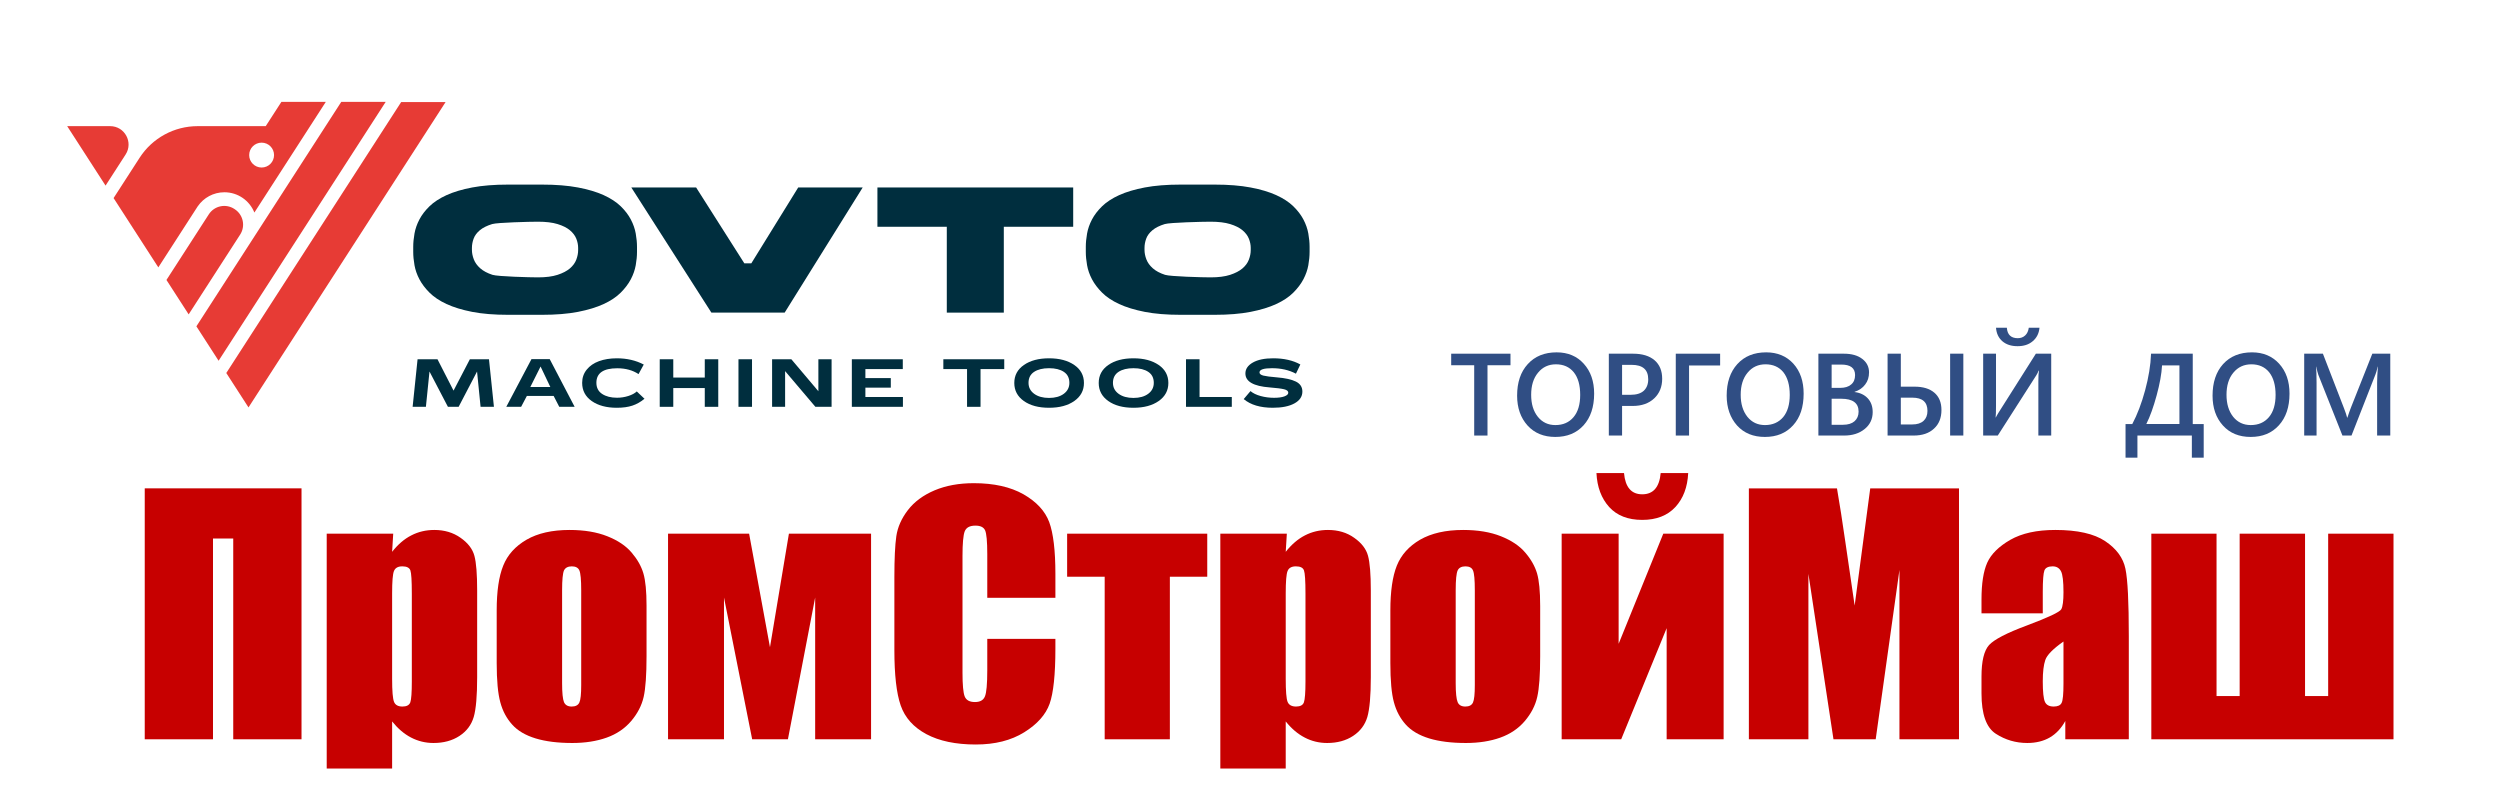
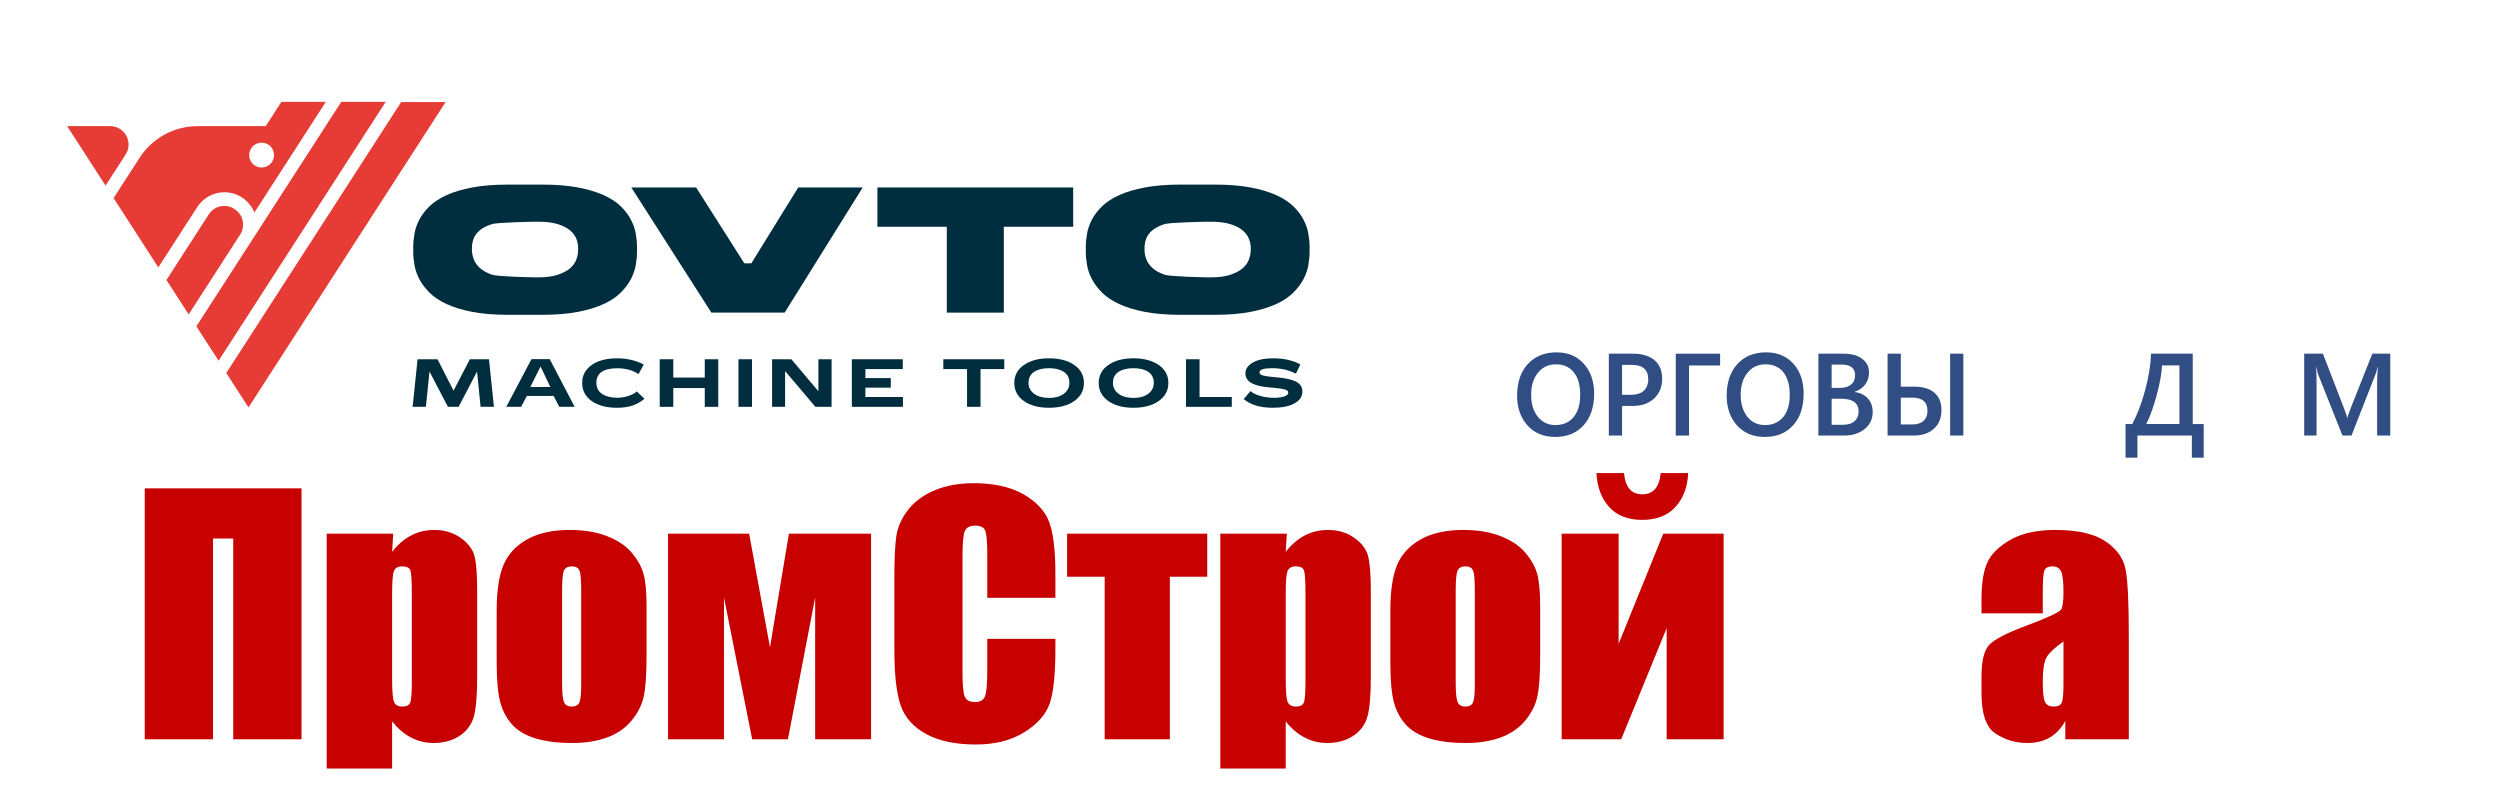
<svg xmlns="http://www.w3.org/2000/svg" xml:space="preserve" width="22.86mm" height="7.197mm" version="1.0" style="shape-rendering:geometricPrecision; text-rendering:geometricPrecision; image-rendering:optimizeQuality; fill-rule:evenodd; clip-rule:evenodd" viewBox="0 0 2286.02 719.67">
  <defs>
    <style type="text/css">
   
    .fil4 {fill:none}
    .fil1 {fill:#E73B35;fill-rule:nonzero}
    .fil0 {fill:#002E3E;fill-rule:nonzero}
    .fil3 {fill:#304E84;fill-rule:nonzero}
    .fil2 {fill:#C70000;fill-rule:nonzero}
   
  </style>
  </defs>
  <g id="Слой_x0020_1">
    <g id="_2044860182032">
      <g>
        <g>
          <g>
            <path class="fil0" d="M528.5 171.41c9.25,1.74 17.09,4.09 23.52,7.01 6.43,2.94 11.62,6.33 15.58,10.18 3.96,3.86 7.04,7.89 9.25,12.11 2.21,4.22 3.7,8.48 4.47,12.8 0.77,4.32 1.16,8.38 1.16,12.19l0 4.62c0,3.81 -0.39,7.87 -1.16,12.19 -0.77,4.32 -2.26,8.58 -4.47,12.8 -2.21,4.22 -5.29,8.3 -9.25,12.26 -3.96,3.96 -9.15,7.43 -15.58,10.41 -6.43,2.98 -14.27,5.37 -23.52,7.18 -9.25,1.79 -20.21,2.69 -32.85,2.69l-31.11 0c-12.65,0 -23.57,-0.9 -32.78,-2.69 -9.2,-1.81 -17.01,-4.2 -23.44,-7.18 -6.42,-2.98 -11.62,-6.45 -15.58,-10.41 -3.96,-3.96 -7.04,-8.04 -9.25,-12.26 -2.21,-4.22 -3.7,-8.48 -4.47,-12.8 -0.77,-4.32 -1.16,-8.38 -1.16,-12.19l0 -4.62c0,-3.81 0.39,-7.87 1.16,-12.19 0.77,-4.32 2.26,-8.58 4.47,-12.8 2.21,-4.22 5.29,-8.25 9.25,-12.11 3.96,-3.85 9.16,-7.24 15.58,-10.18 6.43,-2.92 14.24,-5.27 23.44,-7.01 9.21,-1.75 20.13,-2.63 32.78,-2.63l31.11 0c12.64,0 23.6,0.88 32.85,2.63zm-1.54 46.81l0 0c-1.13,-2.83 -3.09,-5.4 -5.86,-7.72 -2.78,-2.31 -6.53,-4.18 -11.26,-5.63 -4.73,-1.44 -10.7,-2.16 -17.9,-2.16 -7.4,0 -37.17,0.72 -41.9,2.16 -4.73,1.45 -8.48,3.32 -11.26,5.63 -2.77,2.32 -4.68,4.89 -5.7,7.72 -1.03,2.82 -1.55,5.63 -1.55,8.4l0 1.85c0,2.78 0.57,5.66 1.7,8.64 1.13,2.98 3.09,5.7 5.86,8.17 2.78,2.48 6.53,4.48 11.26,6.02 4.73,1.54 34.4,2.31 41.59,2.31 7.2,0 13.17,-0.77 17.9,-2.31 4.73,-1.54 8.48,-3.5 11.26,-5.86 2.77,-2.36 4.73,-5.04 5.86,-8.02 1.12,-2.99 1.69,-5.86 1.69,-8.64l0 -2.16c0,-2.77 -0.57,-5.58 -1.69,-8.4z" />
          </g>
        </g>
        <g>
          <g>
            <path class="fil0" d="M1143.51 171.41c9.26,1.74 17.1,4.09 23.52,7.01 6.43,2.94 11.62,6.33 15.58,10.18 3.96,3.86 7.04,7.89 9.25,12.11 2.21,4.22 3.71,8.48 4.48,12.8 0.77,4.32 1.16,8.38 1.16,12.19l0 4.62c0,3.81 -0.39,7.87 -1.16,12.19 -0.77,4.32 -2.27,8.58 -4.48,12.8 -2.21,4.22 -5.29,8.3 -9.25,12.26 -3.96,3.96 -9.15,7.43 -15.58,10.41 -6.42,2.98 -14.26,5.37 -23.52,7.18 -9.25,1.79 -20.2,2.69 -32.85,2.69l-31.1 0c-12.65,0 -23.58,-0.9 -32.78,-2.69 -9.2,-1.81 -17.02,-4.2 -23.44,-7.18 -6.43,-2.98 -11.62,-6.45 -15.58,-10.41 -3.96,-3.96 -7.04,-8.04 -9.26,-12.26 -2.21,-4.22 -3.7,-8.48 -4.47,-12.8 -0.77,-4.32 -1.16,-8.38 -1.16,-12.19l0 -4.62c0,-3.81 0.39,-7.87 1.16,-12.19 0.77,-4.32 2.26,-8.58 4.47,-12.8 2.22,-4.22 5.3,-8.25 9.26,-12.11 3.96,-3.85 9.15,-7.24 15.58,-10.18 6.42,-2.92 14.24,-5.27 23.44,-7.01 9.2,-1.75 20.13,-2.63 32.78,-2.63l31.1 0c12.65,0 23.6,0.88 32.85,2.63zm-1.54 46.81l0 0c-1.13,-2.83 -3.09,-5.4 -5.86,-7.72 -2.78,-2.31 -6.53,-4.18 -11.26,-5.63 -4.73,-1.44 -10.69,-2.16 -17.89,-2.16 -7.4,0 -37.18,0.72 -41.9,2.16 -4.73,1.45 -8.49,3.32 -11.26,5.63 -2.78,2.32 -4.68,4.89 -5.71,7.72 -1.03,2.82 -1.54,5.63 -1.54,8.4l0 1.85c0,2.78 0.56,5.66 1.69,8.64 1.14,2.98 3.09,5.7 5.86,8.17 2.78,2.48 6.53,4.48 11.26,6.02 4.73,1.54 34.4,2.31 41.6,2.31 7.2,0 13.16,-0.77 17.89,-2.31 4.73,-1.54 8.48,-3.5 11.26,-5.86 2.77,-2.36 4.73,-5.04 5.86,-8.02 1.13,-2.99 1.7,-5.86 1.7,-8.64l0 -2.16c0,-2.77 -0.57,-5.58 -1.7,-8.4z" />
          </g>
        </g>
        <g>
          <g>
            <polygon class="fil0" points="802.32,207.34 802.32,171.41 981.34,171.41 981.34,207.34 917.89,207.34 917.89,285.85 865.76,285.85 865.76,207.34 " />
          </g>
        </g>
        <polygon class="fil0" points="729.89,171.41 687.02,240.75 680.6,240.75 636.54,171.41 599.71,171.41 577.28,171.41 650.5,285.85 717.5,285.85 788.86,171.41 " />
        <g>
          <polygon class="fil0" points="400.04,328.49 414.72,357.17 429.65,328.49 447.13,328.49 451.65,371.98 439.44,371.98 436.22,339.7 419.37,371.98 409.58,371.98 392.73,339.7 389.45,371.98 377.31,371.98 381.83,328.49 " />
          <path class="fil0" d="M502.66 328.36l22.8 43.62 -14.07 0 -5.14 -9.97 -24.47 0 -5.26 9.97 -13.57 0 23.04 -43.62 16.67 0zm-17.72 25.47l0 0 18.27 0 -8.91 -18.71 -9.36 18.71z" />
          <path class="fil0" d="M589.33 364.61c-3.47,2.89 -7.17,4.98 -11.09,6.28 -3.92,1.31 -8.67,1.96 -14.25,1.96 -9.42,0 -17.05,-2.05 -22.89,-6.14 -5.84,-4.09 -8.77,-9.64 -8.77,-16.66 0,-4.63 1.39,-8.66 4.16,-12.08 2.76,-3.43 6.52,-6.01 11.27,-7.75 4.75,-1.73 10.18,-2.6 16.29,-2.6 9.17,0 17.37,1.9 24.6,5.7l-4.77 8.74c-5.37,-3.55 -11.86,-5.33 -19.46,-5.33 -12.72,0 -19.08,4.42 -19.08,13.26 0,4.5 1.76,7.91 5.27,10.22 3.51,2.31 8.05,3.47 13.63,3.47 3.51,0 6.95,-0.54 10.31,-1.61 3.37,-1.08 5.94,-2.46 7.72,-4.15l7.06 6.69z" />
          <polygon class="fil0" points="644.45,371.98 644.45,354.82 615.65,354.82 615.65,371.98 603.26,371.98 603.26,328.49 615.65,328.49 615.65,345.22 644.45,345.22 644.45,328.49 656.78,328.49 656.78,371.98 " />
          <polygon class="fil0" points="675.26,328.49 687.65,328.49 687.65,371.98 675.26,371.98 " />
          <polygon class="fil0" points="723.61,328.49 748.33,357.73 748.33,328.49 760.41,328.49 760.41,371.98 745.6,371.98 717.91,339.33 717.91,371.98 706.01,371.98 706.01,328.49 " />
          <polygon class="fil0" points="778.93,371.98 778.93,328.49 825.52,328.49 825.52,337.47 791.32,337.47 791.32,345.71 814.56,345.71 814.56,354.45 791.32,354.45 791.32,363 825.64,363 825.64,371.98 " />
          <polygon class="fil0" points="884.28,371.98 884.28,337.47 862.6,337.47 862.6,328.49 918.29,328.49 918.29,337.47 896.61,337.47 896.61,371.98 " />
          <path class="fil0" d="M982.31 333.72c5.9,4.07 8.86,9.55 8.86,16.45 0,6.86 -2.94,12.35 -8.8,16.48 -5.86,4.13 -13.57,6.2 -23.11,6.2 -9.58,0 -17.27,-2.07 -23.07,-6.2 -5.81,-4.13 -8.71,-9.62 -8.71,-16.48 0,-6.9 2.93,-12.38 8.8,-16.45 5.86,-4.07 13.52,-6.1 22.98,-6.1 9.46,0 17.14,2.03 23.05,6.1zm-36.74 6.32l0 0c-3.39,2.25 -5.08,5.59 -5.08,10.01 0,4.17 1.72,7.51 5.17,10.03 3.45,2.52 7.98,3.78 13.6,3.78 5.58,0 10.07,-1.26 13.48,-3.78 3.4,-2.52 5.11,-5.86 5.11,-10.03 0,-4.42 -1.68,-7.76 -5.02,-10.01 -3.35,-2.25 -7.87,-3.37 -13.57,-3.37 -5.74,0 -10.3,1.12 -13.69,3.37z" />
          <path class="fil0" d="M1059.5 333.72c5.91,4.07 8.86,9.55 8.86,16.45 0,6.86 -2.93,12.35 -8.79,16.48 -5.87,4.13 -13.57,6.2 -23.11,6.2 -9.58,0 -17.27,-2.07 -23.08,-6.2 -5.8,-4.13 -8.7,-9.62 -8.7,-16.48 0,-6.9 2.93,-12.38 8.79,-16.45 5.87,-4.07 13.53,-6.1 22.99,-6.1 9.46,0 17.14,2.03 23.04,6.1zm-36.73 6.32l0 0c-3.39,2.25 -5.08,5.59 -5.08,10.01 0,4.17 1.72,7.51 5.17,10.03 3.45,2.52 7.98,3.78 13.6,3.78 5.57,0 10.07,-1.26 13.47,-3.78 3.41,-2.52 5.11,-5.86 5.11,-10.03 0,-4.42 -1.67,-7.76 -5.01,-10.01 -3.35,-2.25 -7.87,-3.37 -13.57,-3.37 -5.74,0 -10.31,1.12 -13.69,3.37z" />
          <polygon class="fil0" points="1084.49,371.98 1084.49,328.49 1096.88,328.49 1096.88,363 1126.37,363 1126.37,371.98 " />
          <path class="fil0" d="M1189.04 333.26l-4.03 8.42c-6.31,-3.34 -13.6,-5.01 -21.86,-5.01 -7.64,0 -11.46,1.28 -11.46,3.84 0,1.36 1.19,2.34 3.59,2.94 2.39,0.6 6.42,1.12 12.08,1.58 7.76,0.62 13.63,1.91 17.59,3.87 3.97,1.96 5.95,5.01 5.95,9.14 0,4.54 -2.42,8.15 -7.25,10.81 -4.83,2.66 -11.42,4 -19.76,4 -11.44,0 -20.32,-2.65 -26.64,-7.93l6.2 -7.31c2.27,1.94 5.36,3.44 9.29,4.52 3.92,1.07 8.01,1.61 12.26,1.61 3.97,0 7.13,-0.43 9.48,-1.3 2.36,-0.87 3.53,-1.98 3.53,-3.35 0,-1.48 -1.28,-2.54 -3.84,-3.16 -2.56,-0.62 -6.93,-1.18 -13.13,-1.67 -14.83,-1.12 -22.24,-5.37 -22.24,-12.76 0,-4.09 2.27,-7.43 6.81,-10.01 4.55,-2.58 10.74,-3.87 18.59,-3.87 9.75,0 18.02,1.88 24.84,5.64z" />
        </g>
      </g>
      <polygon class="fil1" points="227.23,372.53 407.43,93.34 366.81,93.34 206.92,341.06 " />
      <polygon class="fil1" points="199.89,329.86 352.67,93.15 312.04,93.15 179.58,298.39 " />
      <path class="fil1" d="M61.43 115.33l35.09 54.37 18.33 -28.42c7.23,-11.19 -0.81,-25.95 -14.13,-25.95l-39.29 0z" />
      <path class="fil1" d="M257.3 93.15l-14.32 22.18 -14.85 0 -47.43 0c-21.43,0 -41.4,10.88 -53.02,28.89l-23.81 36.88 40.91 63.37 35.47 -54.96c0.16,-0.25 0.31,-0.49 0.48,-0.74l0.13 -0.2 0.02 -0.01c5.33,-7.71 14.23,-12.77 24.32,-12.77 12.42,0 23.05,7.68 27.41,18.54l65.31 -101.18 -40.62 0zm-18.07 60.02l0 0c-6.29,0 -11.38,-5.1 -11.38,-11.38 0,-6.28 5.09,-11.37 11.38,-11.37 6.28,0 11.37,5.09 11.37,11.37 0,6.28 -5.09,11.38 -11.37,11.38z" />
      <path class="fil1" d="M214.42 191.13c-7.82,-5.23 -18.4,-3.04 -23.5,4.86l-38.72 59.99 20.31 31.47 46.76 -72.45 0.33 -0.5c4.98,-7.71 2.85,-18 -4.78,-23.1l-0.04 -0.03 -0.36 -0.24z" />
    </g>
    <g id="_2044860159088">
      <polygon class="fil2" points="275.71,675.99 213.28,675.99 213.28,492.4 194.76,492.4 194.76,675.99 132.35,675.99 132.35,446.53 275.71,446.53 " />
      <path class="fil2" d="M359.56 487.98l-1 16.59c5.26,-6.73 11.12,-11.76 17.56,-15.03 6.39,-3.32 13.43,-4.96 21.03,-4.96 9.23,0 17.25,2.37 24.04,7.19 6.74,4.72 10.97,10.26 12.62,16.5 1.68,6.22 2.51,16.8 2.51,31.68l0 79.21c0,17.1 -1.04,29.22 -3.14,36.44 -2.15,7.25 -6.47,13.02 -13.03,17.32 -6.6,4.32 -14.48,6.46 -23.77,6.46 -7.39,0 -14.21,-1.71 -20.52,-4.99 -6.34,-3.28 -12.08,-8.23 -17.3,-14.73l0 43.08 -59.81 0 0 -214.76 60.81 0zm17.01 54.66c0,-11.61 -0.45,-18.6 -1.3,-21.08 -0.91,-2.46 -3.34,-3.7 -7.4,-3.7 -3.96,0 -6.46,1.42 -7.62,4.26 -1.15,2.79 -1.69,9.67 -1.69,20.52l0 77.91c0,11.37 0.58,18.42 1.77,21.28 1.15,2.81 3.73,4.22 7.66,4.22 3.84,0 6.22,-1.27 7.2,-3.84 0.91,-2.62 1.38,-8.96 1.38,-18.95l0 -80.62z" />
      <path class="fil2" d="M591.2 553.99l0 46.06c0,16.9 -0.86,29.3 -2.63,37.16 -1.8,7.92 -5.62,15.26 -11.42,22.1 -5.84,6.85 -13.3,11.91 -22.41,15.16 -9.11,3.26 -19.61,4.91 -31.45,4.91 -13.2,0 -24.38,-1.4 -33.53,-4.19 -9.19,-2.81 -16.35,-6.98 -21.38,-12.61 -5.11,-5.63 -8.74,-12.41 -10.88,-20.37 -2.2,-8 -3.32,-20 -3.32,-35.95l0 -48.1c0,-17.51 2,-31.17 5.98,-40.96 3.92,-9.85 11.05,-17.75 21.31,-23.71 10.24,-5.91 23.34,-8.91 39.32,-8.91 13.43,0 24.95,1.92 34.56,5.76 9.61,3.8 17.03,8.78 22.22,14.93 5.24,6.14 8.83,12.48 10.73,18.96 1.95,6.53 2.9,16.46 2.9,29.76zm-59.74 -14.17c0,-9.62 -0.56,-15.68 -1.68,-18.23 -1.07,-2.46 -3.36,-3.73 -6.9,-3.73 -3.58,0 -5.95,1.27 -7.16,3.73 -1.13,2.55 -1.73,8.61 -1.73,18.23l0 84.83c0,8.92 0.6,14.66 1.73,17.4 1.21,2.68 3.55,4 7.01,4 3.53,0 5.87,-1.19 7.04,-3.69 1.13,-2.42 1.69,-7.69 1.69,-15.84l0 -86.7z" />
      <polygon class="fil2" points="796.51,675.99 745.39,675.99 745.39,546.34 720.48,675.99 687.79,675.99 662.02,546.34 662.02,675.99 610.86,675.99 610.86,487.98 685,487.98 704.07,591.81 721.39,487.98 796.51,487.98 " />
      <path class="fil2" d="M965.06 546.61l-62.29 0 0 -39.9c0,-11.66 -0.7,-18.9 -1.99,-21.77 -1.35,-2.91 -4.28,-4.32 -8.85,-4.32 -5.15,0 -8.4,1.73 -9.8,5.27 -1.33,3.48 -2.01,11.06 -2.01,22.66l0 106.53c0,11.12 0.68,18.41 2.01,21.75 1.4,3.45 4.53,5.11 9.38,5.11 4.65,0 7.66,-1.66 9.09,-5.11 1.45,-3.34 2.17,-11.35 2.17,-23.92l0 -28.76 62.29 0 0 8.9c0,23.79 -1.79,40.56 -5.28,50.46 -3.54,9.93 -11.24,18.63 -23.25,26.1 -12,7.45 -26.71,11.16 -44.3,11.16 -18.28,0 -33.3,-3.15 -45.14,-9.46 -11.8,-6.35 -19.64,-15.09 -23.5,-26.29 -3.88,-11.17 -5.75,-28.02 -5.77,-50.52l0 -67.03c0.02,-16.46 0.59,-28.9 1.77,-37.13 1.21,-8.31 4.72,-16.26 10.57,-23.89 5.89,-7.66 14.02,-13.67 24.44,-18.1 10.4,-4.36 22.31,-6.54 35.84,-6.54 18.39,0 33.53,3.41 45.47,10.17 11.87,6.81 19.73,15.31 23.51,25.45 3.73,10.15 5.64,25.96 5.64,47.35l0 21.83z" />
      <polygon class="fil2" points="1103.92,487.98 1103.92,527.34 1069.73,527.34 1069.73,675.99 1010.13,675.99 1010.13,527.34 975.8,527.34 975.8,487.98 " />
      <path class="fil2" d="M1176.69 487.98l-1.01 16.59c5.31,-6.73 11.17,-11.76 17.58,-15.03 6.43,-3.32 13.42,-4.96 21.02,-4.96 9.3,0 17.31,2.37 24.04,7.19 6.73,4.72 10.96,10.26 12.62,16.5 1.67,6.22 2.55,16.8 2.55,31.68l0 79.21c0,17.1 -1.09,29.22 -3.18,36.44 -2.15,7.25 -6.52,13.02 -13.04,17.32 -6.56,4.32 -14.5,6.46 -23.72,6.46 -7.43,0 -14.29,-1.71 -20.53,-4.99 -6.38,-3.28 -12.14,-8.23 -17.34,-14.73l0 43.08 -59.8 0 0 -214.76 60.81 0zm17.05 54.66c0,-11.61 -0.48,-18.6 -1.38,-21.08 -0.88,-2.46 -3.32,-3.7 -7.4,-3.7 -3.89,0 -6.46,1.42 -7.58,4.26 -1.17,2.79 -1.7,9.67 -1.7,20.52l0 77.91c0,11.37 0.55,18.42 1.74,21.28 1.17,2.81 3.77,4.22 7.7,4.22 3.83,0 6.25,-1.27 7.18,-3.84 0.93,-2.62 1.44,-8.96 1.44,-18.95l0 -80.62z" />
      <path class="fil2" d="M1408.35 553.99l0 46.06c0,16.9 -0.88,29.3 -2.67,37.16 -1.76,7.92 -5.6,15.26 -11.38,22.1 -5.83,6.85 -13.32,11.91 -22.42,15.16 -9.11,3.26 -19.64,4.91 -31.43,4.91 -13.23,0 -24.41,-1.4 -33.59,-4.19 -9.16,-2.81 -16.3,-6.98 -21.37,-12.61 -5.08,-5.63 -8.72,-12.41 -10.86,-20.37 -2.2,-8 -3.27,-20 -3.27,-35.95l0 -48.1c0,-17.51 1.99,-31.17 5.92,-40.96 3.97,-9.85 11.04,-17.75 21.27,-23.71 10.32,-5.91 23.4,-8.91 39.36,-8.91 13.44,0 24.94,1.92 34.57,5.76 9.57,3.8 17.02,8.78 22.22,14.93 5.28,6.14 8.84,12.48 10.78,18.96 1.9,6.53 2.87,16.46 2.87,29.76zm-59.77 -14.17c0,-9.62 -0.53,-15.68 -1.68,-18.23 -1.02,-2.46 -3.34,-3.73 -6.89,-3.73 -3.55,0 -5.97,1.27 -7.12,3.73 -1.17,2.55 -1.79,8.61 -1.79,18.23l0 84.83c0,8.92 0.62,14.66 1.79,17.4 1.15,2.68 3.5,4 7,4 3.52,0 5.85,-1.19 7.01,-3.69 1.12,-2.42 1.68,-7.69 1.68,-15.84l0 -86.7z" />
      <path class="fil2" d="M1576.09 675.99l-52.09 0 0 -101.61 -41.57 101.61 -54.44 0 0 -188.01 52.1 0 0 100.7 40.83 -100.7 55.17 0 0 188.01zm-57.55 -243.42l25.16 0c-0.63,12.88 -4.52,23.25 -11.77,31.09 -7.24,7.8 -17.34,11.72 -30.26,11.72 -12.99,0 -23.07,-3.92 -30.25,-11.8 -7.13,-7.92 -10.99,-18.27 -11.61,-31.01l25.2 0c1.15,12.93 6.72,19.41 16.66,19.41 10.08,0 15.7,-6.48 16.87,-19.41z" />
-       <path class="fil2" d="M1791.32 446.6l0 229.39 -54.46 0 0 -154.83 -21.71 154.83 -38.61 0 -22.92 -151.3 0 151.3 -54.44 0 0 -229.39 80.57 0c2.41,13.78 4.93,30.05 7.62,48.75l8.54 58.38 14.24 -107.13 81.17 0z" />
      <path class="fil2" d="M1867.93 560.8l-56.03 0 0 -12.62c0,-14.51 1.72,-25.76 5.23,-33.65 3.53,-7.84 10.56,-14.83 21.07,-20.9 10.6,-6.05 24.28,-9.05 41.17,-9.05 20.23,0 35.43,3.4 45.66,10.26 10.28,6.88 16.44,15.29 18.49,25.26 2.09,9.94 3.08,30.44 3.08,61.54l0 94.35 -58.07 0 0 -16.73c-3.69,6.67 -8.38,11.72 -14.18,15.08 -5.73,3.33 -12.62,5.04 -20.6,5.04 -10.45,0 -20.04,-2.8 -28.76,-8.44 -8.76,-5.64 -13.09,-17.96 -13.09,-36.89l0 -15.48c0,-14.08 2.33,-23.6 6.91,-28.74 4.66,-5.07 16.16,-11.08 34.51,-17.88 19.63,-7.35 30.09,-12.29 31.52,-14.85 1.37,-2.5 2.02,-7.76 2.02,-15.57 0,-9.79 -0.73,-16.22 -2.26,-19.16 -1.55,-2.98 -4.1,-4.51 -7.67,-4.51 -3.98,0 -6.53,1.27 -7.5,3.73 -0.98,2.55 -1.5,9.03 -1.5,19.54l0 19.67zm18.93 25.8c-9.52,6.67 -15.06,12.29 -16.61,16.85 -1.55,4.49 -2.32,11 -2.32,19.53 0,9.75 0.68,15.99 2,18.85 1.31,2.81 3.98,4.22 7.94,4.22 3.73,0 6.17,-1.06 7.27,-3.31 1.18,-2.2 1.72,-8.07 1.72,-17.51l0 -38.63z" />
-       <polygon class="fil2" points="2107.75,636.46 2128.9,636.46 2128.9,487.98 2188.64,487.98 2188.64,675.99 1967.19,675.99 1967.19,487.98 2026.82,487.98 2026.82,636.46 2047.96,636.46 2047.96,487.98 2107.75,487.98 " />
    </g>
    <g id="_2044860161776">
-       <polygon class="fil3" points="1381.2,333.96 1360.18,333.96 1360.18,398.25 1348.02,398.25 1348.02,333.96 1326.98,333.96 1326.98,323.4 1381.2,323.4 " />
      <path class="fil3" d="M1422.18 399.52c-10.55,0 -19,-3.44 -25.38,-10.44 -6.36,-7.08 -9.54,-16.17 -9.54,-27.35 0,-12.05 3.22,-21.68 9.72,-28.79 6.5,-7.18 15.32,-10.77 26.42,-10.77 10.32,0 18.59,3.5 24.79,10.39 6.36,6.99 9.51,16.1 9.51,27.36 0,12.21 -3.26,21.84 -9.63,28.93 -6.5,7.16 -15.07,10.67 -25.89,10.67zm0.54 -66.41c-6.65,0 -12.16,2.53 -16.33,7.67 -4.23,5.05 -6.28,11.81 -6.28,20.2 0,8.3 1.96,14.95 6.1,20.12 4.06,5.05 9.44,7.57 16.02,7.57 7.08,0 12.59,-2.45 16.62,-7.24 4.07,-4.81 6.09,-11.62 6.09,-20.36 0,-8.92 -1.94,-15.81 -5.91,-20.75 -3.97,-4.8 -9.35,-7.21 -16.31,-7.21z" />
-       <path class="fil3" d="M1483.24 371.18l0 27.07 -12.12 0 0 -74.85 22.27 0c8.32,0 14.89,2.01 19.55,5.99 4.66,4.04 6.97,9.65 6.97,16.92 0,7.27 -2.39,13.29 -7.23,17.89 -4.9,4.64 -11.44,6.98 -19.69,6.98l-9.75 0zm0 -37.57l0 27.38 7.84 0c5.27,0 9.23,-1.23 11.93,-3.63 2.72,-2.51 4.14,-6.05 4.14,-10.52 0,-8.84 -5.05,-13.23 -15.05,-13.23l-8.86 0z" />
+       <path class="fil3" d="M1483.24 371.18l0 27.07 -12.12 0 0 -74.85 22.27 0c8.32,0 14.89,2.01 19.55,5.99 4.66,4.04 6.97,9.65 6.97,16.92 0,7.27 -2.39,13.29 -7.23,17.89 -4.9,4.64 -11.44,6.98 -19.69,6.98l-9.75 0m0 -37.57l0 27.38 7.84 0c5.27,0 9.23,-1.23 11.93,-3.63 2.72,-2.51 4.14,-6.05 4.14,-10.52 0,-8.84 -5.05,-13.23 -15.05,-13.23l-8.86 0z" />
      <polygon class="fil3" points="1572.9,334.18 1544.49,334.18 1544.49,398.25 1532.34,398.25 1532.34,323.4 1572.9,323.4 " />
      <path class="fil3" d="M1613.83 399.52c-10.59,0 -19.06,-3.44 -25.43,-10.44 -6.29,-7.08 -9.52,-16.17 -9.52,-27.35 0,-12.05 3.29,-21.68 9.72,-28.79 6.48,-7.18 15.28,-10.77 26.42,-10.77 10.28,0 18.6,3.5 24.88,10.39 6.29,6.99 9.36,16.1 9.36,27.36 0,12.21 -3.16,21.84 -9.6,28.93 -6.47,7.16 -15.05,10.67 -25.83,10.67zm0.56 -66.41c-6.7,0 -12.21,2.53 -16.39,7.67 -4.24,5.05 -6.29,11.81 -6.29,20.2 0,8.3 2.02,14.95 6.11,20.12 4.07,5.05 9.46,7.57 16.07,7.57 7,0 12.53,-2.45 16.63,-7.24 4.03,-4.81 6.04,-11.62 6.04,-20.36 0,-8.92 -1.95,-15.81 -5.86,-20.75 -3.95,-4.8 -9.41,-7.21 -16.31,-7.21z" />
      <path class="fil3" d="M1662.75 398.25l0 -74.85 23.26 0c7.1,0 12.73,1.56 16.89,4.79 4.13,3.16 6.16,7.27 6.16,12.33 0,4.24 -1.13,7.96 -3.51,11.03 -2.32,3.18 -5.58,5.37 -9.73,6.74l0 0.18c5.01,0.6 9.07,2.52 12.06,5.73 3.01,3.23 4.52,7.46 4.52,12.59 0,6.36 -2.46,11.61 -7.46,15.58 -4.89,3.95 -11.12,5.88 -18.64,5.88l-23.55 0zm12.11 -64.9l0 21.3 7.93 0c4.17,0 7.5,-0.99 9.86,-3.04 2.46,-1.98 3.65,-4.9 3.65,-8.64 0,-6.39 -4.17,-9.62 -12.58,-9.62l-8.86 0zm0 31.25l0 23.8 10.4 0c4.53,0 8.07,-1.08 10.5,-3.2 2.45,-2.15 3.75,-5.12 3.75,-8.86 0,-7.78 -5.29,-11.74 -15.85,-11.74l-8.8 0z" />
      <path class="fil3" d="M1795.29 398.25l-12.08 0 0 -74.85 12.08 0 0 74.85zm-69.27 0l0 -74.85 12.11 0 0 30.15 12.49 0c7.85,0 13.85,1.81 18.17,5.52 4.34,3.71 6.49,8.97 6.49,15.82 0,7.17 -2.24,12.88 -6.84,17.05 -4.54,4.25 -10.74,6.31 -18.59,6.31l-23.83 0zm12.11 -34.65l0 24.5 10.46 0c4.5,0 7.86,-1.07 10.32,-3.27 2.34,-2.12 3.58,-5.21 3.58,-9.11 0,-8.08 -4.6,-12.12 -13.9,-12.12l-10.46 0z" />
-       <path class="fil3" d="M1875.65 398.25l-11.76 0 0 -49.82c0,-4.51 0.21,-7.65 0.56,-9.53l-0.35 0c-0.56,1.56 -1.25,2.99 -2.14,4.33l-35.19 55.02 -13.35 0 0 -74.85 11.74 0 0 47.66c0,5.45 -0.09,9.02 -0.36,10.66l0.19 0c0.63,-1.41 1.61,-2.89 2.63,-4.62l33.99 -53.7 14.04 0 0 74.85zm-10.72 -98.58c-0.48,5.2 -2.6,9.35 -6.28,12.39 -3.58,3.05 -8.2,4.48 -13.77,4.48 -5.64,0 -10.27,-1.43 -13.85,-4.48 -3.54,-3.04 -5.48,-7.19 -5.87,-12.39l9.91 0c0.45,6.33 3.8,9.56 9.97,9.56 2.7,0 5,-0.82 6.81,-2.54 1.76,-1.63 2.86,-4 3.29,-7.02l9.79 0z" />
      <path class="fil3" d="M2015.09 418.49l-10.84 0 0 -20.24 -49.77 0 0 20.24 -10.87 0 0 -30.77 6.17 0c4.64,-8.76 8.54,-19.06 11.73,-30.8 3.17,-11.76 5.06,-22.96 5.43,-33.52l38.13 0 0 64.32 10.02 0 0 30.77zm-22.2 -30.77l0 -53.62 -15.9 0c-0.42,7.79 -2.09,16.95 -4.95,27.44 -2.86,10.51 -5.95,19.23 -9.44,26.18l30.29 0z" />
-       <path class="fil3" d="M2058.03 399.52c-10.54,0 -19.04,-3.44 -25.35,-10.44 -6.39,-7.08 -9.5,-16.17 -9.5,-27.35 0,-12.05 3.22,-21.68 9.61,-28.79 6.54,-7.18 15.31,-10.77 26.46,-10.77 10.25,0 18.54,3.5 24.82,10.39 6.34,6.99 9.48,16.1 9.48,27.36 0,12.21 -3.27,21.84 -9.69,28.93 -6.46,7.16 -15.04,10.67 -25.83,10.67zm0.63 -66.41c-6.72,0 -12.23,2.53 -16.47,7.67 -4.2,5.05 -6.25,11.81 -6.25,20.2 0,8.3 2.03,14.95 6.09,20.12 4.07,5.05 9.47,7.57 16.07,7.57 7.08,0 12.56,-2.45 16.63,-7.24 4.05,-4.81 6.09,-11.62 6.09,-20.36 0,-8.92 -1.98,-15.81 -5.92,-20.75 -3.94,-4.8 -9.37,-7.21 -16.24,-7.21z" />
      <path class="fil3" d="M2185.69 398.25l-12.03 0 0 -48.47c0,-3.95 0.25,-8.78 0.71,-14.53l-0.19 0c-0.74,3.34 -1.45,5.69 -2.02,7.07l-21.92 55.93 -8.3 0 -22.02 -55.47c-0.58,-1.69 -1.25,-4.13 -1.92,-7.53l-0.15 0c0.25,3.01 0.44,7.88 0.44,14.67l0 48.33 -11.31 0 0 -74.85 17.11 0 19.3 49.92c1.42,3.72 2.42,6.61 2.86,8.58l0.22 0c1.27,-3.96 2.38,-6.9 3.1,-8.83l19.7 -49.67 16.42 0 0 74.85z" />
    </g>
    <rect class="fil4" x="0" y="0" width="2286.01" height="719.67" />
  </g>
</svg>